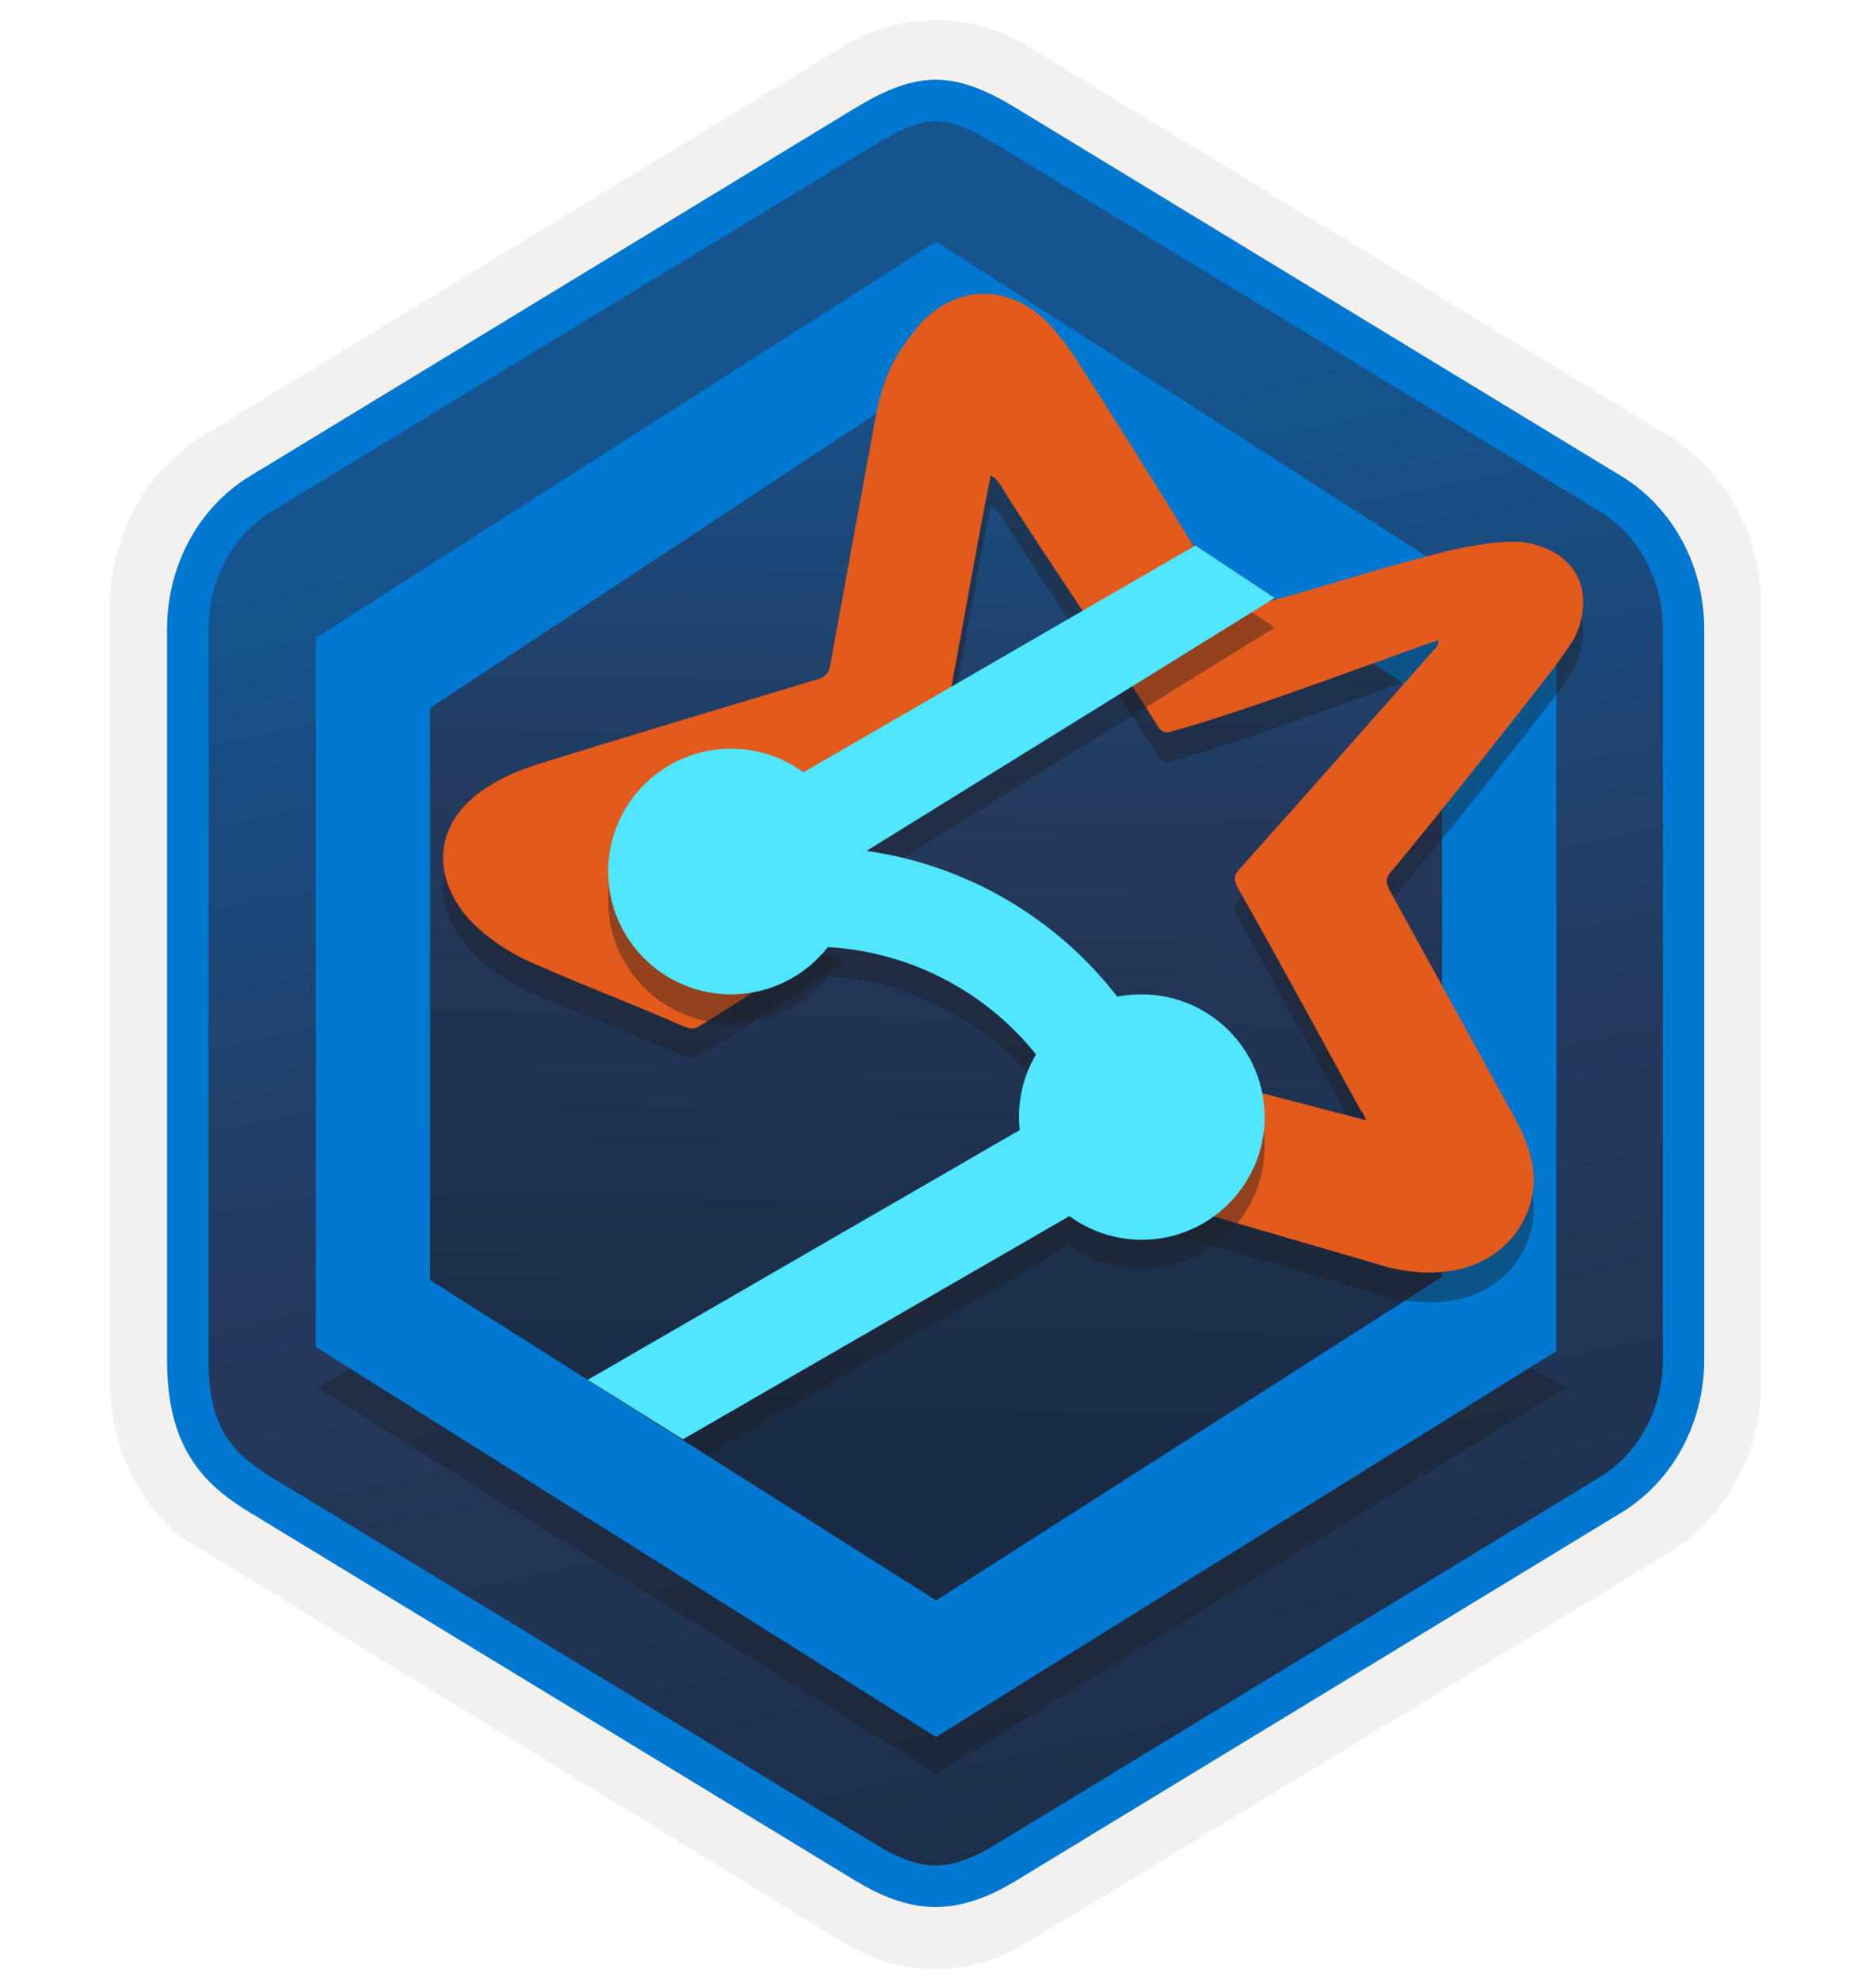
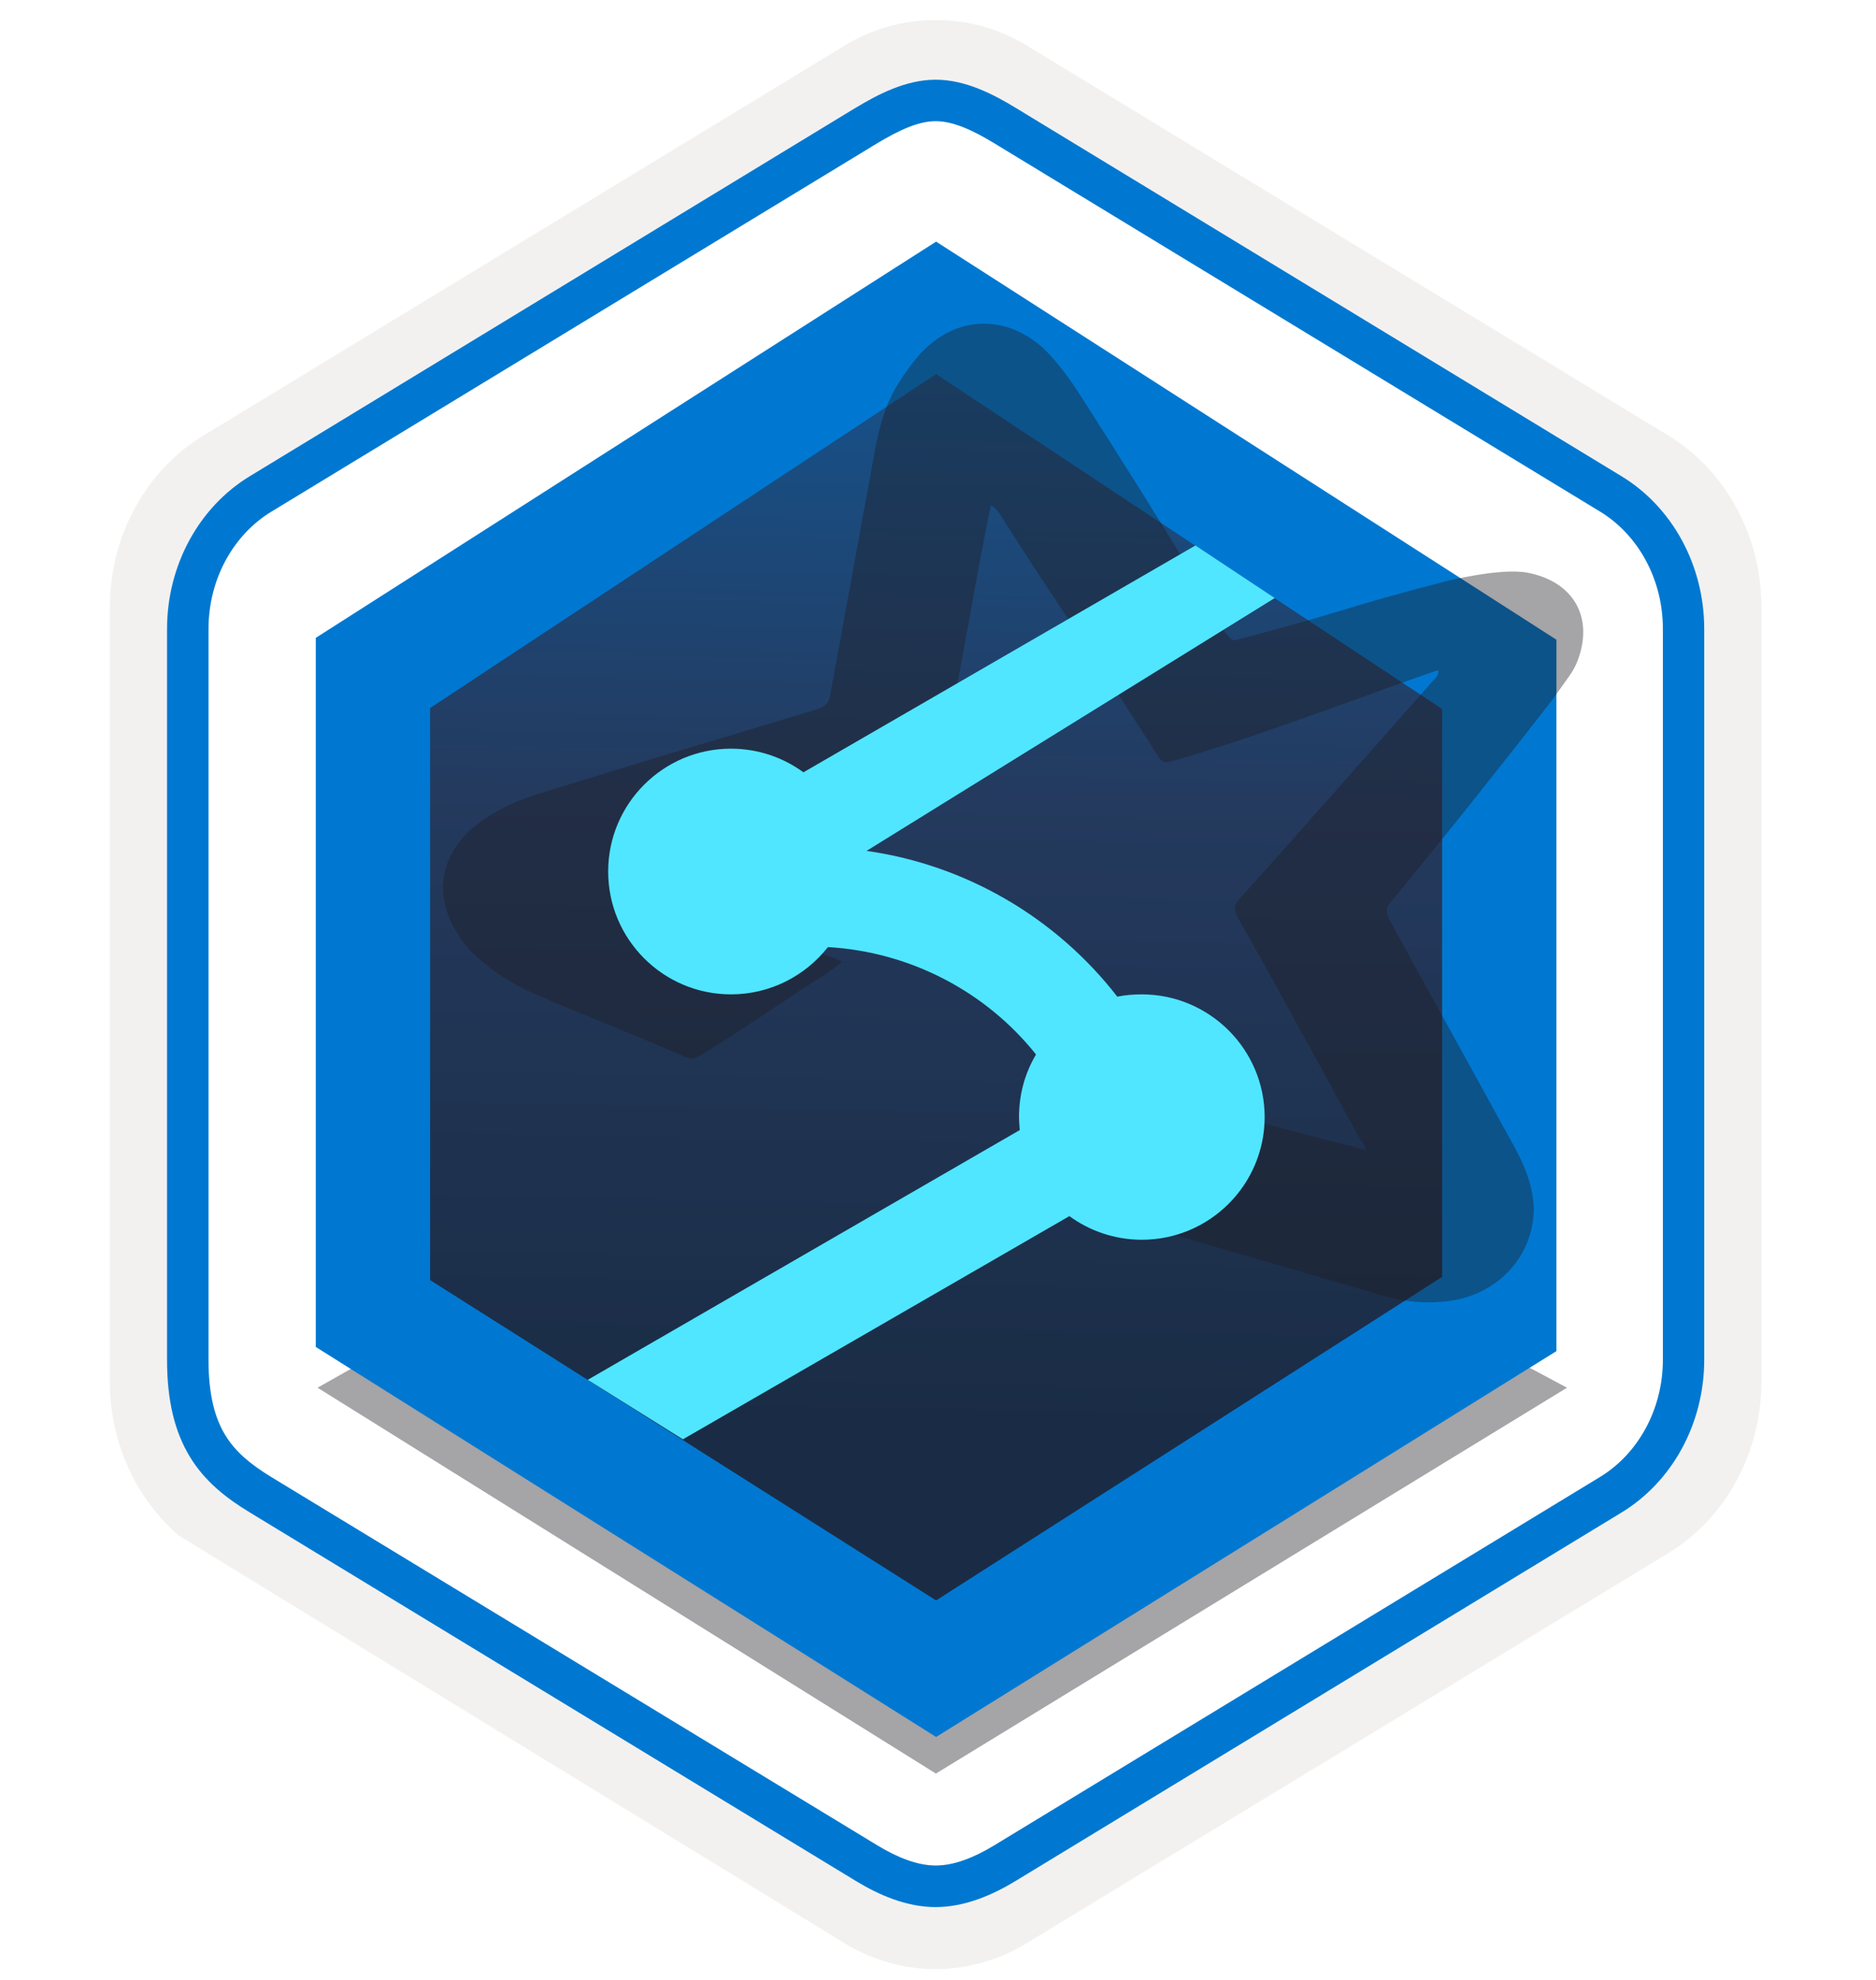
<svg xmlns="http://www.w3.org/2000/svg" width="181" height="191" viewBox="0 0 181 191" fill="none">
  <path d="M90.277 189.938C93.337 189.938 96.347 189.088 99.007 187.468L160.977 149.808C166.517 146.438 169.947 140.108 169.947 133.268V58.558C169.947 51.738 166.517 45.398 160.977 42.018L99.007 4.358C93.677 1.118 86.857 1.138 81.557 4.358L19.587 42.038C14.047 45.408 10.597 51.738 10.597 58.578V133.278C10.597 139.038 13.047 144.458 17.147 148.028V148.058L81.557 187.488C84.197 189.088 87.217 189.938 90.277 189.938ZM90.927 8.888C92.877 8.888 95.357 10.098 97.067 11.148L157.827 48.338C161.577 50.618 163.697 57.218 163.697 61.968L163.067 133.268C163.067 138.018 159.867 142.288 156.117 144.568L95.717 180.948C92.287 183.038 89.497 183.038 86.057 180.948L24.847 144.478C21.097 142.198 18.077 137.998 18.077 133.268V59.628C18.077 54.888 20.807 49.998 24.577 47.708L85.157 11.148C86.857 10.108 88.977 8.888 90.927 8.888Z" fill="#F2F1F0" />
-   <path fill-rule="evenodd" clip-rule="evenodd" d="M98.177 12.467C95.727 10.967 93.007 10.217 90.277 10.217C87.547 10.217 84.827 10.977 82.377 12.467L26.247 46.797C21.227 49.867 18.117 55.617 18.117 61.867V129.967C18.117 136.197 21.217 141.967 26.247 145.037L82.377 179.367C84.827 180.867 87.547 181.617 90.277 181.617C93.007 181.617 95.727 180.877 98.177 179.367L154.307 145.037C159.327 141.967 162.437 136.197 162.437 129.967V61.867C162.437 55.637 159.337 49.887 154.307 46.797L98.177 12.467Z" fill="url(#paint0_linear)" />
  <path fill-rule="evenodd" clip-rule="evenodd" d="M90.277 11.688C91.957 11.688 93.847 12.557 95.907 13.807L154.377 49.347C158.027 51.568 160.437 55.837 160.437 60.667V131.148C160.437 135.968 158.027 140.247 154.377 142.467L95.917 178.008C93.957 179.198 92.037 179.947 90.287 179.947C88.537 179.947 86.617 179.198 84.657 178.008L26.177 142.477C24.167 141.247 22.717 140.048 21.737 138.438C20.757 136.837 20.117 134.618 20.117 131.158V60.678C20.117 55.847 22.527 51.578 26.177 49.358L84.637 13.818C86.727 12.568 88.587 11.688 90.277 11.688ZM97.987 181.438L156.447 145.898C161.367 142.908 164.427 137.288 164.427 131.158V60.678C164.427 54.547 161.367 48.928 156.447 45.938L97.987 10.398C95.877 9.117 93.167 7.688 90.277 7.688C87.377 7.688 84.667 9.127 82.577 10.387H82.567L24.097 45.938C19.177 48.928 16.117 54.547 16.117 60.678V131.158C16.117 135.118 16.857 138.108 18.317 140.518C19.777 142.918 21.837 144.517 24.097 145.887L82.557 181.428C84.777 182.778 87.447 183.958 90.267 183.958C93.087 183.958 95.767 182.788 97.987 181.438Z" fill="#0078D1" />
  <path opacity="0.4" d="M151.188 133.858L89.178 100.808L30.638 133.858L90.298 171.078L151.188 133.858Z" fill="#1F1D21" />
  <path d="M142.857 125.238L90.317 158.598L37.778 125.568V76.388V66.328V66.188L90.317 31.828L142.857 66.288V125.238Z" fill="#F2F1F0" />
  <path d="M148.327 126.788L94.577 160.858L40.817 127.138V76.808V66.518V66.368L94.577 31.298L148.327 66.468V126.788Z" fill="url(#paint1_linear)" />
  <path d="M90.317 23.308L30.467 61.528V117.108V120.758V129.928L90.317 167.548L150.167 130.328V61.708L90.317 23.308ZM139.137 123.168L90.317 154.378L41.497 123.478V77.778V68.428V68.298L90.317 36.088L139.137 68.388V123.168Z" fill="#0078D1" />
  <path opacity="0.4" d="M131.807 110.947C131.567 110.357 131.447 110.117 131.217 109.877C127.317 102.777 123.407 95.547 119.387 88.447C119.027 87.737 119.027 87.267 119.627 86.667C125.897 79.677 132.047 72.697 138.317 65.597C138.557 65.357 138.787 65.127 138.787 64.647C137.017 65.117 120.527 71.417 113.067 73.427C112.357 73.667 111.997 73.427 111.647 72.837C107.387 65.967 100.797 56.547 96.537 49.687C96.297 49.327 96.067 48.977 95.588 48.737C95.228 50.517 94.877 52.407 94.528 54.187C93.347 60.697 92.157 67.087 90.978 73.607C90.858 74.317 90.627 75.027 90.627 75.737C90.507 76.447 90.157 76.687 89.567 76.807C80.698 79.527 71.828 82.137 62.947 84.857C62.597 84.977 62.117 85.097 61.767 85.447C68.987 88.167 73.938 89.897 81.278 92.737C81.037 92.977 79.897 93.777 79.778 93.897C75.278 96.737 72.078 99.077 67.578 101.797C66.987 102.157 66.627 102.157 66.037 101.917C60.597 99.547 57.028 98.237 51.587 95.867C49.108 94.797 46.977 93.377 45.197 91.487C41.297 86.987 42.117 81.777 47.208 78.697C48.867 77.627 50.758 76.917 52.767 76.327C61.517 73.607 70.278 70.997 78.907 68.397C79.618 68.157 79.978 67.807 80.088 67.097C81.267 60.587 82.457 54.197 83.638 47.677C84.347 44.247 84.588 40.697 86.358 37.497C87.067 36.317 87.897 35.127 88.838 34.067C92.267 30.397 97.118 30.277 100.787 33.707C101.967 34.887 103.037 36.307 103.977 37.737C107.997 44.007 112.017 50.407 115.927 56.797C116.397 57.507 118.307 61.997 119.137 61.757C128.837 59.267 129.887 58.537 139.587 56.047C141.597 55.577 145.167 54.877 147.297 55.227C151.797 56.057 153.777 59.517 152.237 63.657C151.827 64.807 151.147 65.537 149.717 67.577C144.587 74.167 140.667 79.127 134.277 86.907C133.687 87.497 133.687 87.977 134.037 88.687C138.057 96.027 142.197 103.487 146.217 110.827C147.167 112.607 147.877 114.377 147.987 116.507C147.987 121.127 144.557 124.917 139.707 125.507C136.987 125.867 134.507 125.387 132.017 124.557C125.867 122.777 119.837 121.007 113.677 119.227C113.087 119.107 112.847 118.867 112.847 118.277C112.137 114.137 111.427 109.987 110.597 105.847C110.597 105.727 110.597 105.607 110.597 105.377C117.727 107.277 124.587 109.057 131.807 110.947Z" fill="#1F1D21" />
-   <path d="M131.807 108.067C131.567 107.477 131.447 107.237 131.217 106.997C127.317 99.897 123.407 92.667 119.387 85.567C119.027 84.857 119.027 84.387 119.627 83.787C125.897 76.797 132.047 69.817 138.317 62.717C138.557 62.477 138.787 62.247 138.787 61.767C137.017 62.237 120.527 68.537 113.067 70.547C112.357 70.787 111.997 70.547 111.647 69.957C107.387 63.087 100.797 53.667 96.537 46.807C96.297 46.447 96.067 46.097 95.588 45.857C95.228 47.637 94.877 49.527 94.528 51.307C93.347 57.817 92.157 64.207 90.978 70.727C90.858 71.437 90.627 72.147 90.627 72.857C90.507 73.567 90.157 73.807 89.567 73.927C80.698 76.647 71.828 79.257 62.947 81.977C62.597 82.097 62.117 82.217 61.767 82.567C68.987 85.287 73.938 87.017 81.278 89.857C81.037 90.097 79.897 90.897 79.778 91.017C75.278 93.857 72.078 96.197 67.578 98.917C66.987 99.277 66.627 99.277 66.037 99.037C60.597 96.667 57.028 95.357 51.587 92.987C49.108 91.917 46.977 90.497 45.197 88.607C41.297 84.107 42.117 78.897 47.208 75.817C48.867 74.747 50.758 74.037 52.767 73.447C61.517 70.727 70.278 68.117 78.907 65.517C79.618 65.277 79.978 64.927 80.088 64.217C81.267 57.707 82.457 51.317 83.638 44.797C84.347 41.367 84.588 37.817 86.358 34.617C87.067 33.437 87.897 32.247 88.838 31.187C92.267 27.517 97.118 27.397 100.787 30.827C101.967 32.007 103.037 33.427 103.977 34.857C107.997 41.127 112.017 47.527 115.927 53.917C116.397 54.627 118.307 59.117 119.137 58.877C128.837 56.387 129.887 55.657 139.587 53.167C141.597 52.697 145.167 51.997 147.297 52.347C151.797 53.177 153.777 56.637 152.237 60.777C151.827 61.927 151.147 62.657 149.717 64.697C144.587 71.287 140.667 76.247 134.277 84.027C133.687 84.617 133.687 85.097 134.037 85.807C138.057 93.147 142.197 100.607 146.217 107.947C147.167 109.727 147.877 111.497 147.987 113.627C147.987 118.247 144.557 122.037 139.707 122.627C136.987 122.987 134.507 122.507 132.017 121.677C125.867 119.897 119.837 118.127 113.677 116.347C113.087 116.227 112.847 115.987 112.847 115.397C112.137 111.257 111.427 107.107 110.597 102.967C110.597 102.847 110.597 102.727 110.597 102.497C117.727 104.397 124.587 106.177 131.807 108.067Z" fill="#E25A1C" />
-   <path opacity="0.4" d="M110.158 98.757C109.338 98.757 108.548 98.828 107.798 98.978C101.888 91.347 93.178 86.267 83.608 84.918L122.988 60.528L115.338 55.458L77.518 77.328C75.578 75.907 73.148 75.047 70.528 75.047C63.988 75.047 58.678 80.358 58.678 86.897C58.678 93.438 63.988 98.748 70.528 98.748C74.308 98.748 77.708 96.957 79.878 94.188C87.768 94.638 95.098 98.448 99.958 104.548C98.908 106.308 98.318 108.358 98.318 110.568C98.318 110.978 98.358 111.428 98.388 111.838L58.968 134.578L68.148 140.278L103.178 120.128C105.118 121.548 107.548 122.408 110.168 122.408C116.708 122.408 122.018 117.098 122.018 110.558C122.008 104.058 116.698 98.757 110.158 98.757Z" fill="#1F1D21" />
  <path d="M110.157 95.917C109.337 95.917 108.547 95.987 107.797 96.137C101.887 88.507 93.177 83.427 83.607 82.077L122.987 57.687L115.337 52.617L77.517 74.497C75.577 73.077 73.147 72.217 70.527 72.217C63.987 72.217 58.677 77.527 58.677 84.067C58.677 90.607 63.987 95.917 70.527 95.917C74.307 95.917 77.707 94.127 79.877 91.357C87.767 91.807 95.097 95.617 99.957 101.717C98.907 103.477 98.317 105.527 98.317 107.737C98.317 108.147 98.357 108.597 98.387 109.007L56.707 133.097L65.887 138.837L103.177 117.307C105.117 118.727 107.547 119.587 110.167 119.587C116.707 119.587 122.017 114.277 122.017 107.737C122.007 101.227 116.697 95.917 110.157 95.917Z" fill="#50E6FF" />
  <defs>
    <linearGradient id="paint0_linear" x1="79.498" y1="44.763" x2="112.947" y2="203.503" gradientUnits="userSpaceOnUse">
      <stop stop-color="#15548F" />
      <stop offset="0.418" stop-color="#243A5E" />
      <stop offset="0.968" stop-color="#1A2C45" />
    </linearGradient>
    <linearGradient id="paint1_linear" x1="95.754" y1="32.029" x2="93.769" y2="140.596" gradientUnits="userSpaceOnUse">
      <stop stop-color="#15548F" />
      <stop offset="0.418" stop-color="#243A5E" />
      <stop offset="0.968" stop-color="#1A2C45" />
    </linearGradient>
  </defs>
</svg>